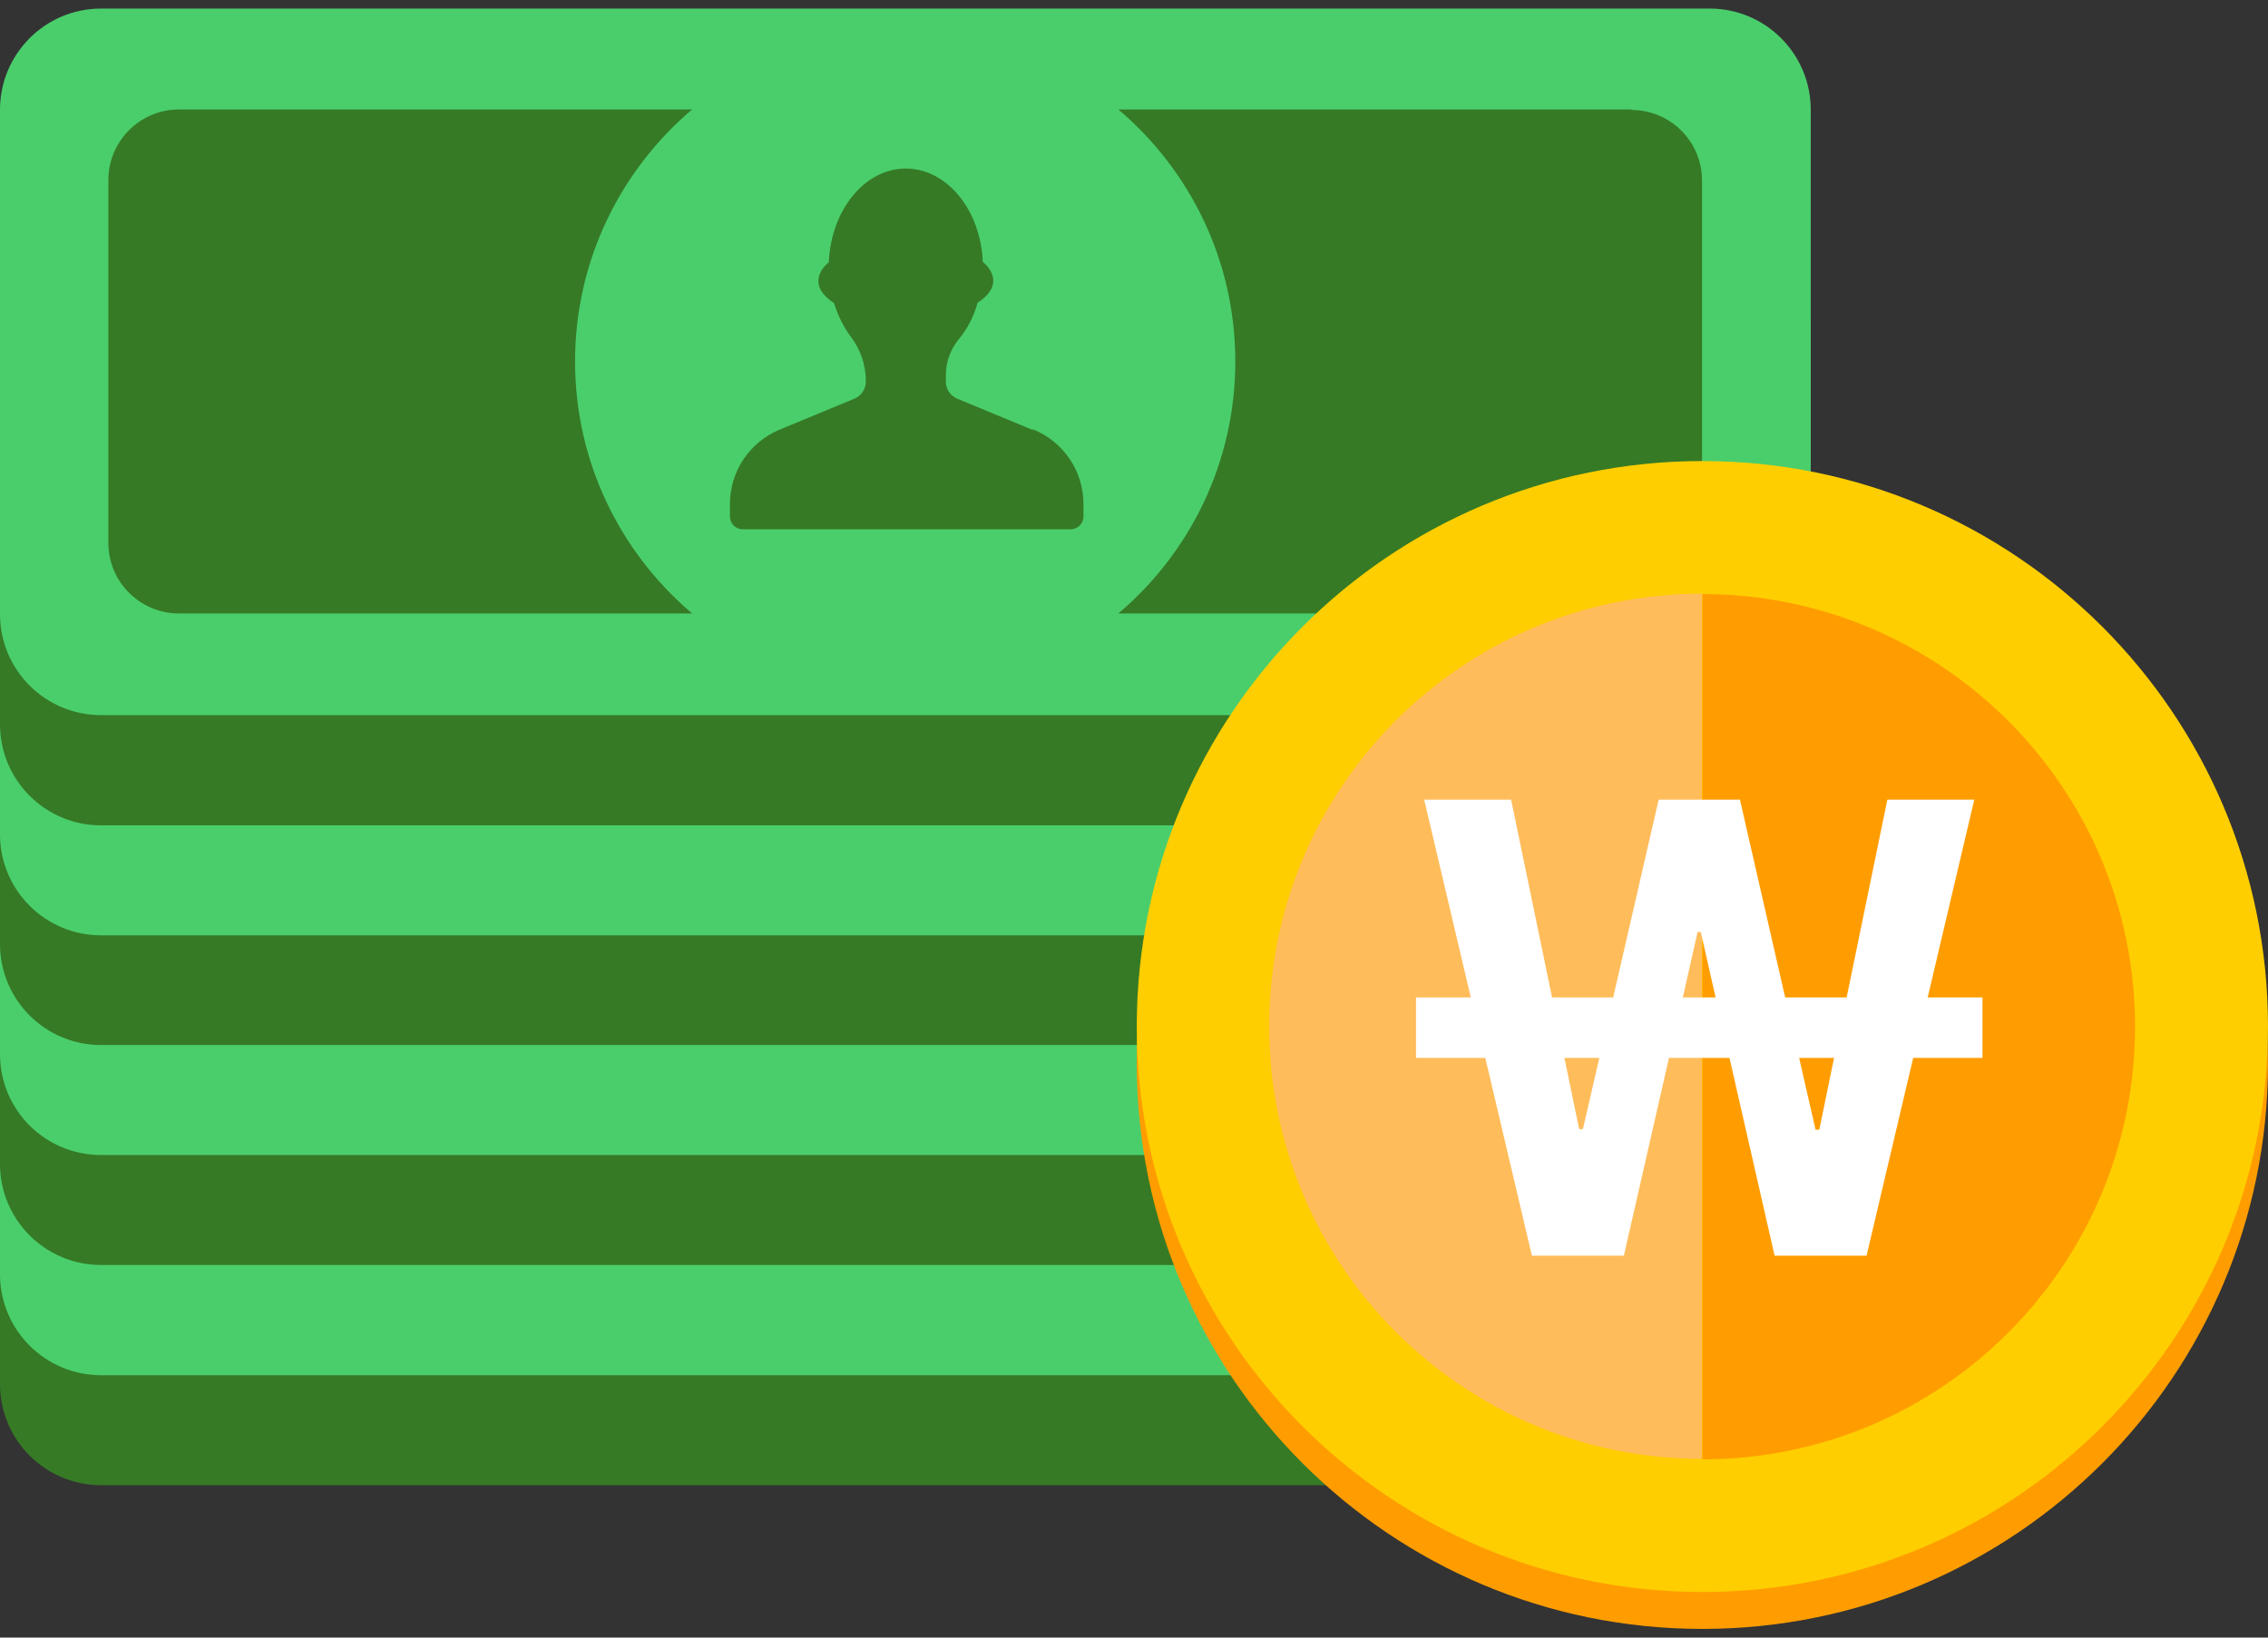
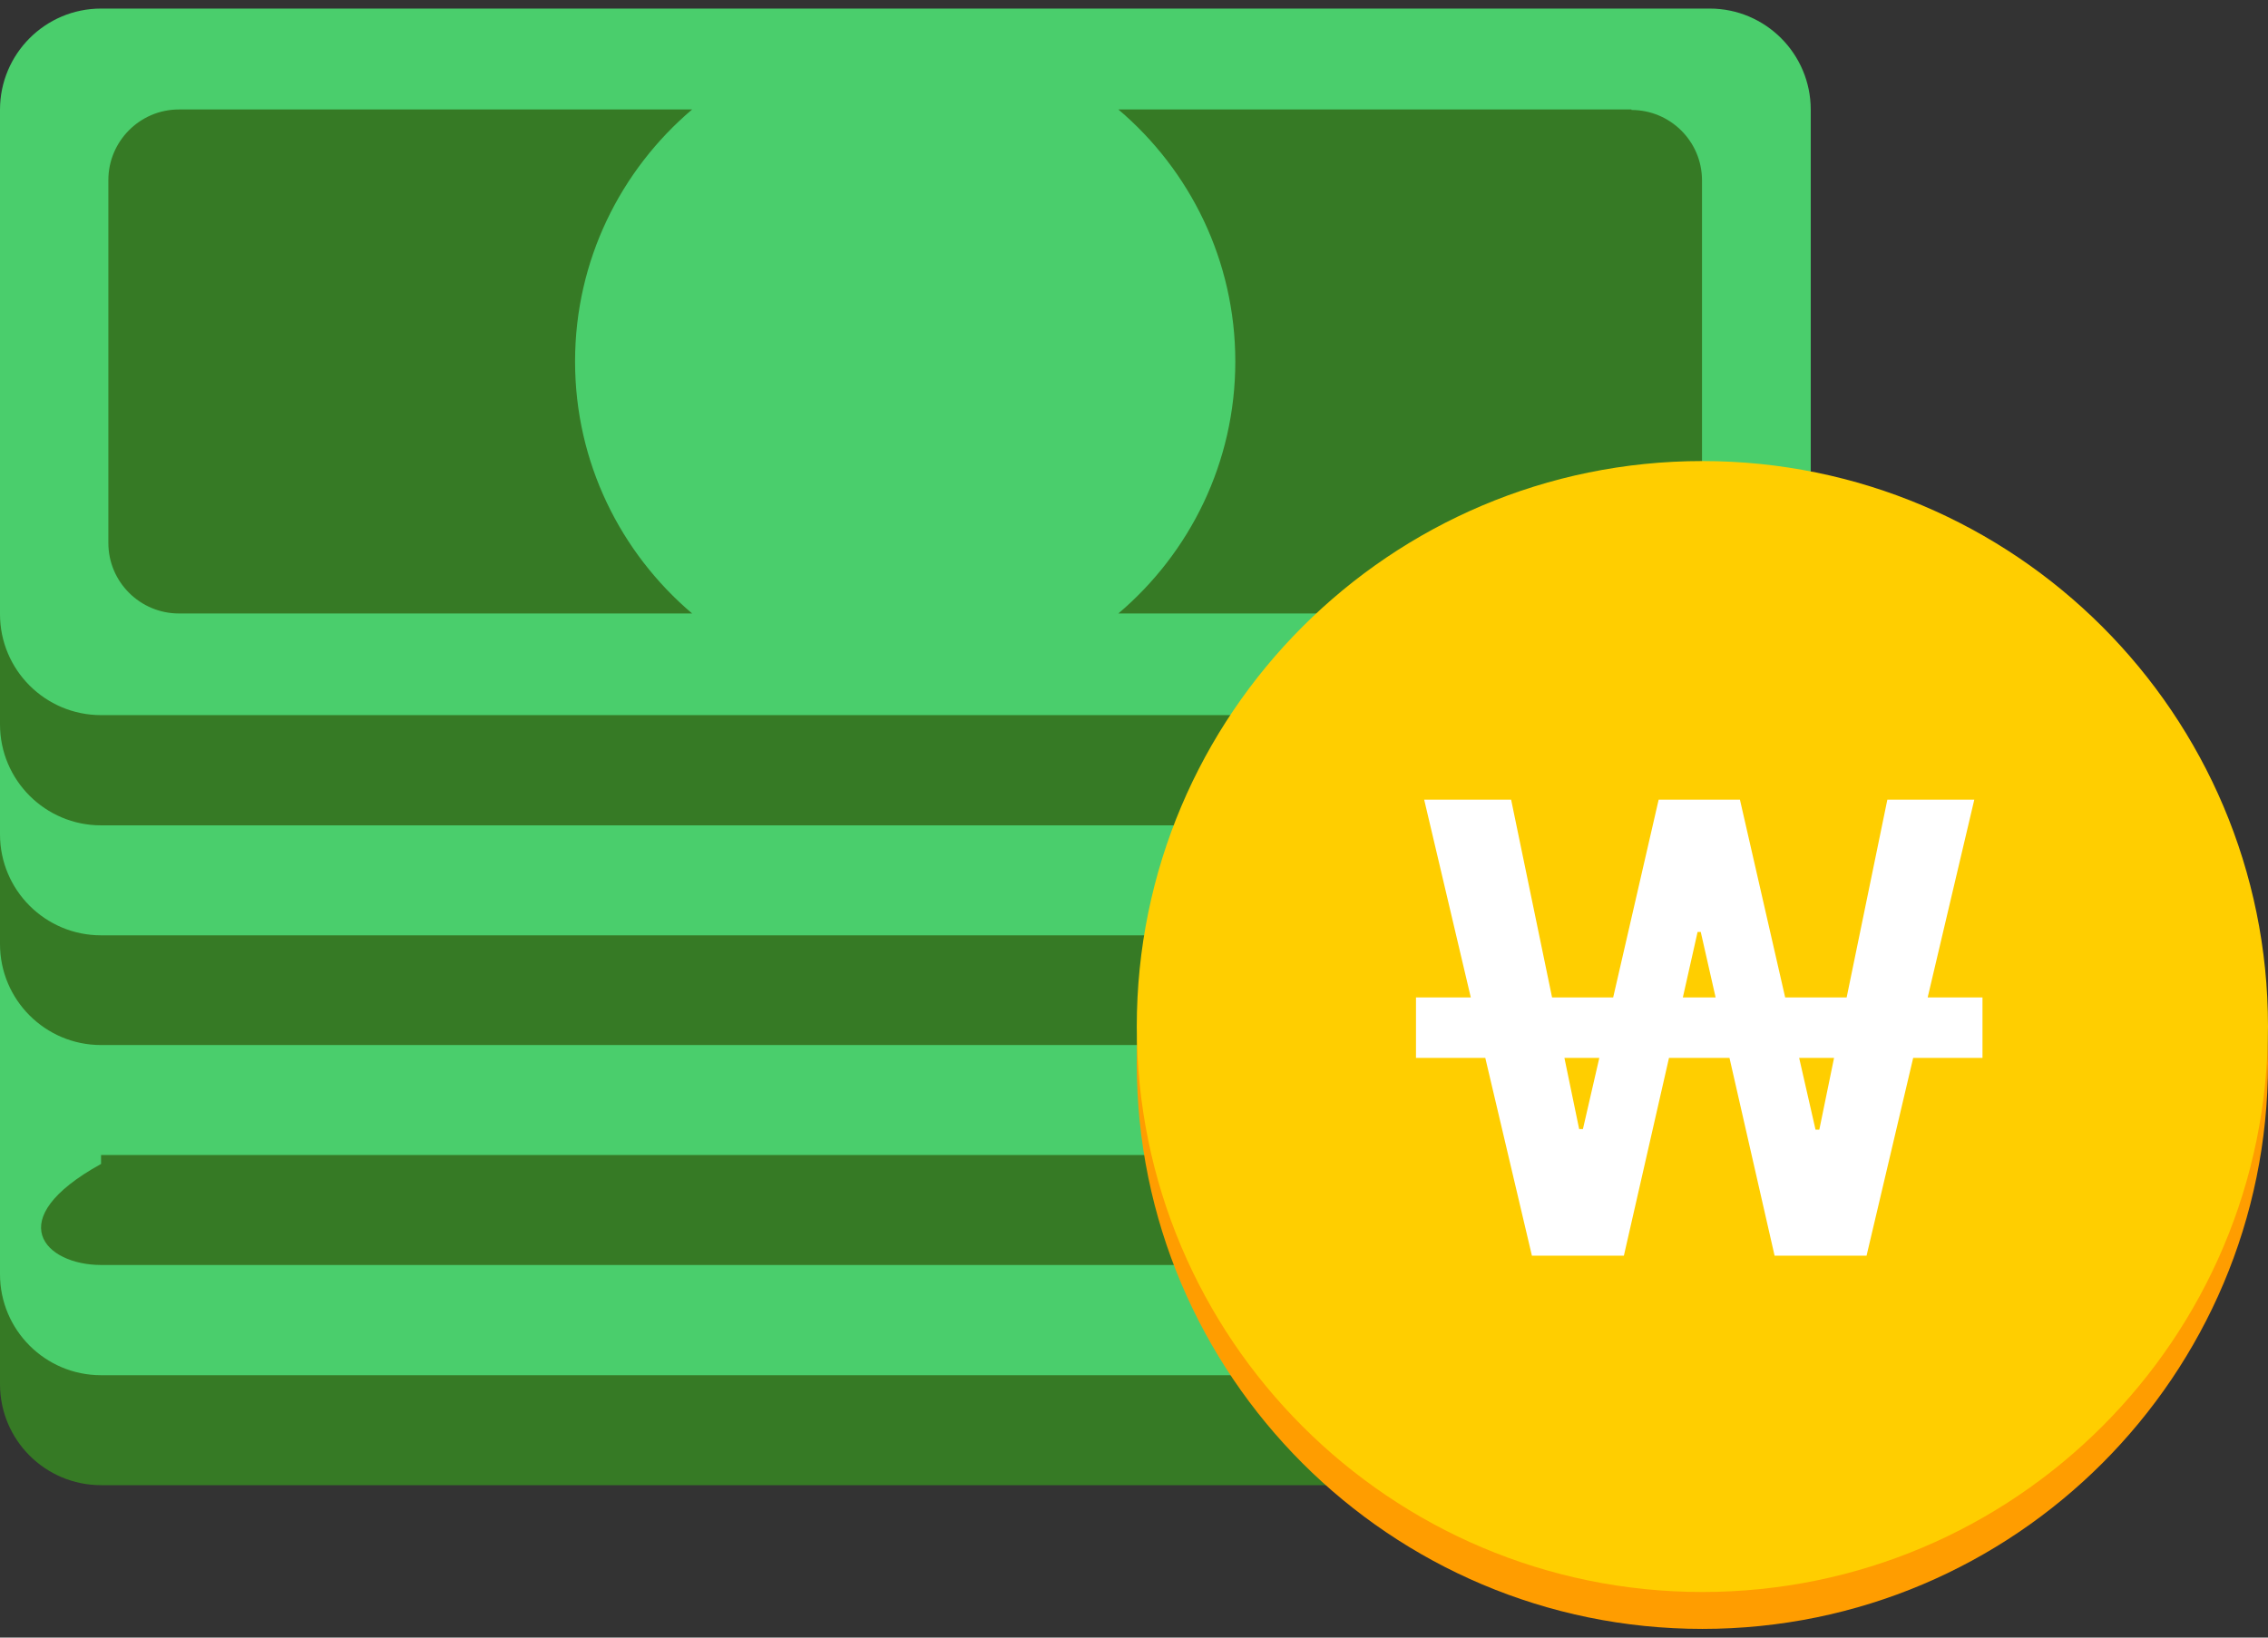
<svg xmlns="http://www.w3.org/2000/svg" width="18" height="13" viewBox="0 0 18 13" fill="none">
  <rect x="0" y="0" width="18" height="13" fill="#333333" stroke="none" />
  <g id="Group 2607503">
    <path id="Vector" d="M13.569 6.182H0.802C0.359 6.182 0 6.541 0 6.984V10.988C0 11.431 0.359 11.79 0.802 11.79H13.569C14.012 11.79 14.371 11.431 14.371 10.988V6.984C14.371 6.541 14.012 6.182 13.569 6.182Z" fill="#367A25" />
    <path id="Vector_2" d="M13.569 5.309H0.802C0.359 5.309 0 5.668 0 6.111V10.115C0 10.558 0.359 10.917 0.802 10.917H13.569C14.012 10.917 14.371 10.558 14.371 10.115V6.111C14.371 5.668 14.012 5.309 13.569 5.309Z" fill="#4ACE6C" />
-     <path id="Vector_3" d="M13.569 4.434H0.802C0.359 4.434 0 4.793 0 5.236V9.24C0 9.683 0.359 10.042 0.802 10.042H13.569C14.012 10.042 14.371 9.683 14.371 9.24V5.236C14.371 4.793 14.012 4.434 13.569 4.434Z" fill="#367A25" />
+     <path id="Vector_3" d="M13.569 4.434H0.802V9.24C0 9.683 0.359 10.042 0.802 10.042H13.569C14.012 10.042 14.371 9.683 14.371 9.24V5.236C14.371 4.793 14.012 4.434 13.569 4.434Z" fill="#367A25" />
    <path id="Vector_4" d="M0.802 3.561H13.569C14.013 3.561 14.371 3.919 14.371 4.363V8.367C14.371 8.811 14.013 9.169 13.569 9.169H0.802C0.358 9.169 0 8.811 0 8.367V4.363C0 3.919 0.358 3.561 0.802 3.561Z" fill="#4ACE6C" />
    <path id="Vector_5" d="M13.569 2.688H0.802C0.359 2.688 0 3.047 0 3.49V7.494C0 7.937 0.359 8.296 0.802 8.296H13.569C14.012 8.296 14.371 7.937 14.371 7.494V3.49C14.371 3.047 14.012 2.688 13.569 2.688Z" fill="#367A25" />
    <path id="Vector_6" d="M13.569 1.816H0.802C0.359 1.816 0 2.176 0 2.619V6.623C0 7.066 0.359 7.425 0.802 7.425H13.569C14.012 7.425 14.371 7.066 14.371 6.623V2.619C14.371 2.176 14.012 1.816 13.569 1.816Z" fill="#4ACE6C" />
    <path id="Vector_7" d="M13.569 0.943H0.802C0.359 0.943 0 1.303 0 1.746V5.75C0 6.193 0.359 6.552 0.802 6.552H13.569C14.012 6.552 14.371 6.193 14.371 5.75V1.746C14.371 1.303 14.012 0.943 13.569 0.943Z" fill="#367A25" />
    <path id="Vector_8" d="M13.569 0.068H0.802C0.359 0.068 0 0.428 0 0.871V4.875C0 5.318 0.359 5.677 0.802 5.677H13.569C14.012 5.677 14.371 5.318 14.371 4.875V0.871C14.371 0.428 14.012 0.068 13.569 0.068Z" fill="#4ACE6C" />
    <g id="Group">
      <path id="Vector_9" d="M4.564 2.87C4.564 2.067 4.926 1.35 5.493 0.869H1.42C1.11 0.869 0.86 1.122 0.86 1.429V4.31C0.86 4.621 1.113 4.87 1.42 4.87H5.493C4.926 4.389 4.564 3.672 4.564 2.87Z" fill="#367A25" />
      <path id="Vector_10" d="M12.948 0.869H8.876C9.443 1.35 9.804 2.067 9.804 2.87C9.804 3.672 9.443 4.389 8.876 4.87H12.948C13.259 4.87 13.508 4.617 13.508 4.31V1.432C13.508 1.122 13.256 0.873 12.948 0.873V0.869Z" fill="#367A25" />
    </g>
    <path id="Vector_11" d="M18 8.442C18 10.92 15.99 12.931 13.511 12.931C11.033 12.931 9.022 10.92 9.022 8.442C9.022 5.964 11.033 3.953 13.511 3.953C15.99 3.953 18 5.964 18 8.442Z" fill="#FF9D00" />
    <path id="Vector_12" d="M18 8.149C18 10.627 15.99 12.638 13.511 12.638C11.033 12.638 9.022 10.627 9.022 8.149C9.022 5.671 11.033 3.66 13.511 3.66C15.99 3.66 18 5.671 18 8.149Z" fill="#FFCE00" />
    <g id="Group_2">
-       <path id="Vector_13" d="M10.073 8.147C10.073 10.045 11.613 11.581 13.507 11.581V4.713C11.609 4.713 10.073 6.252 10.073 8.147Z" fill="#FFBC5A" />
-       <path id="Vector_14" d="M13.511 4.713V11.585C15.409 11.585 16.945 10.045 16.945 8.15C16.945 6.256 15.405 4.716 13.511 4.716V4.713Z" fill="#FF9D00" />
-     </g>
+       </g>
    <path id="ï¿¦" d="M12.158 9.968L11.788 8.398H11.238V7.918H11.673L11.303 6.348H11.993L12.318 7.918H12.803L13.164 6.348H13.809L14.168 7.918H14.656L14.979 6.348H15.669L15.299 7.918H15.734V8.398H15.184L14.814 9.968H14.084L13.726 8.398H13.246L12.888 9.968H12.158ZM12.416 8.398L12.533 8.963H12.563L12.693 8.398H12.416ZM13.356 7.918H13.616L13.498 7.398H13.473L13.356 7.918ZM14.279 8.398L14.409 8.968H14.439L14.556 8.398H14.279Z" fill="white" />
-     <path id="Vector_15" d="M8.189 3.41L7.595 3.164C7.541 3.14 7.507 3.089 7.507 3.028V2.976C7.507 2.871 7.544 2.772 7.612 2.69C7.677 2.611 7.729 2.512 7.759 2.403C8.012 2.239 7.8 2.079 7.8 2.079C7.783 1.669 7.517 1.338 7.189 1.338C6.861 1.338 6.595 1.669 6.578 2.082C6.578 2.082 6.366 2.239 6.619 2.406C6.65 2.505 6.694 2.594 6.752 2.673C6.831 2.775 6.872 2.901 6.872 3.028C6.872 3.086 6.838 3.14 6.783 3.164L6.189 3.41C5.95 3.509 5.793 3.741 5.793 4.001V4.1C5.793 4.154 5.837 4.202 5.895 4.202H8.497C8.551 4.202 8.599 4.158 8.599 4.1V4.001C8.599 3.741 8.442 3.509 8.203 3.41H8.189Z" fill="#367A25" />
  </g>
</svg>